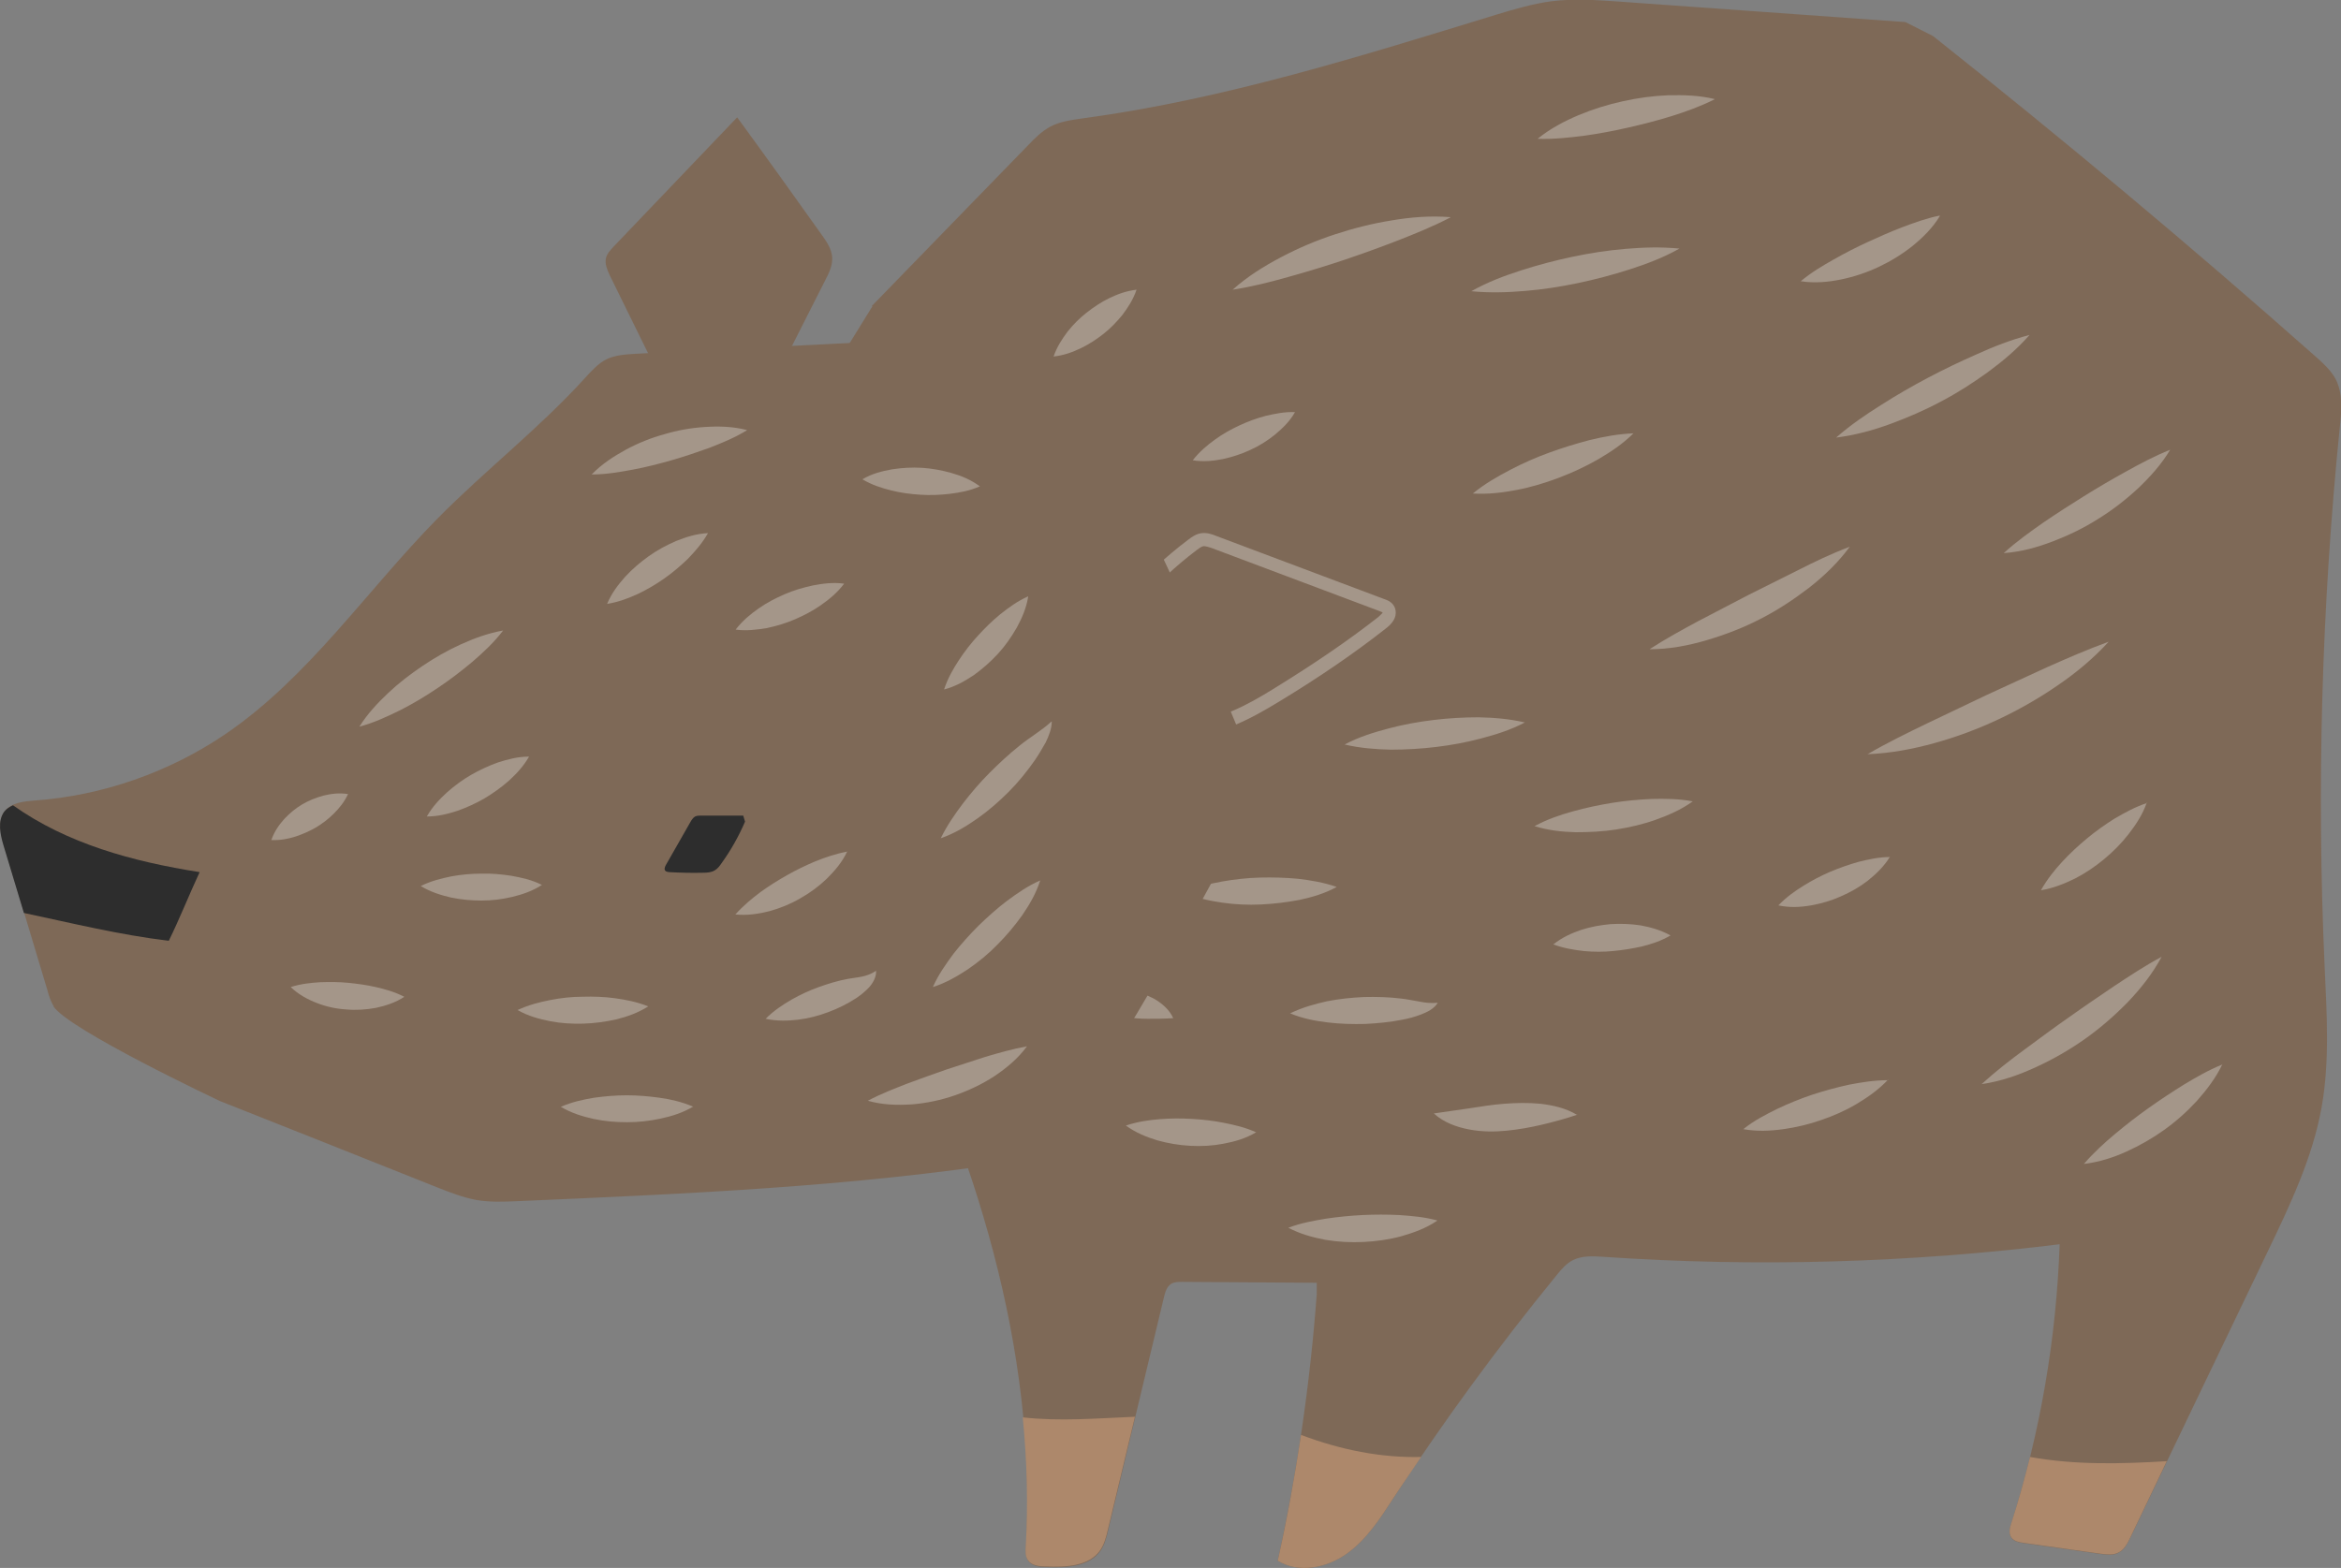
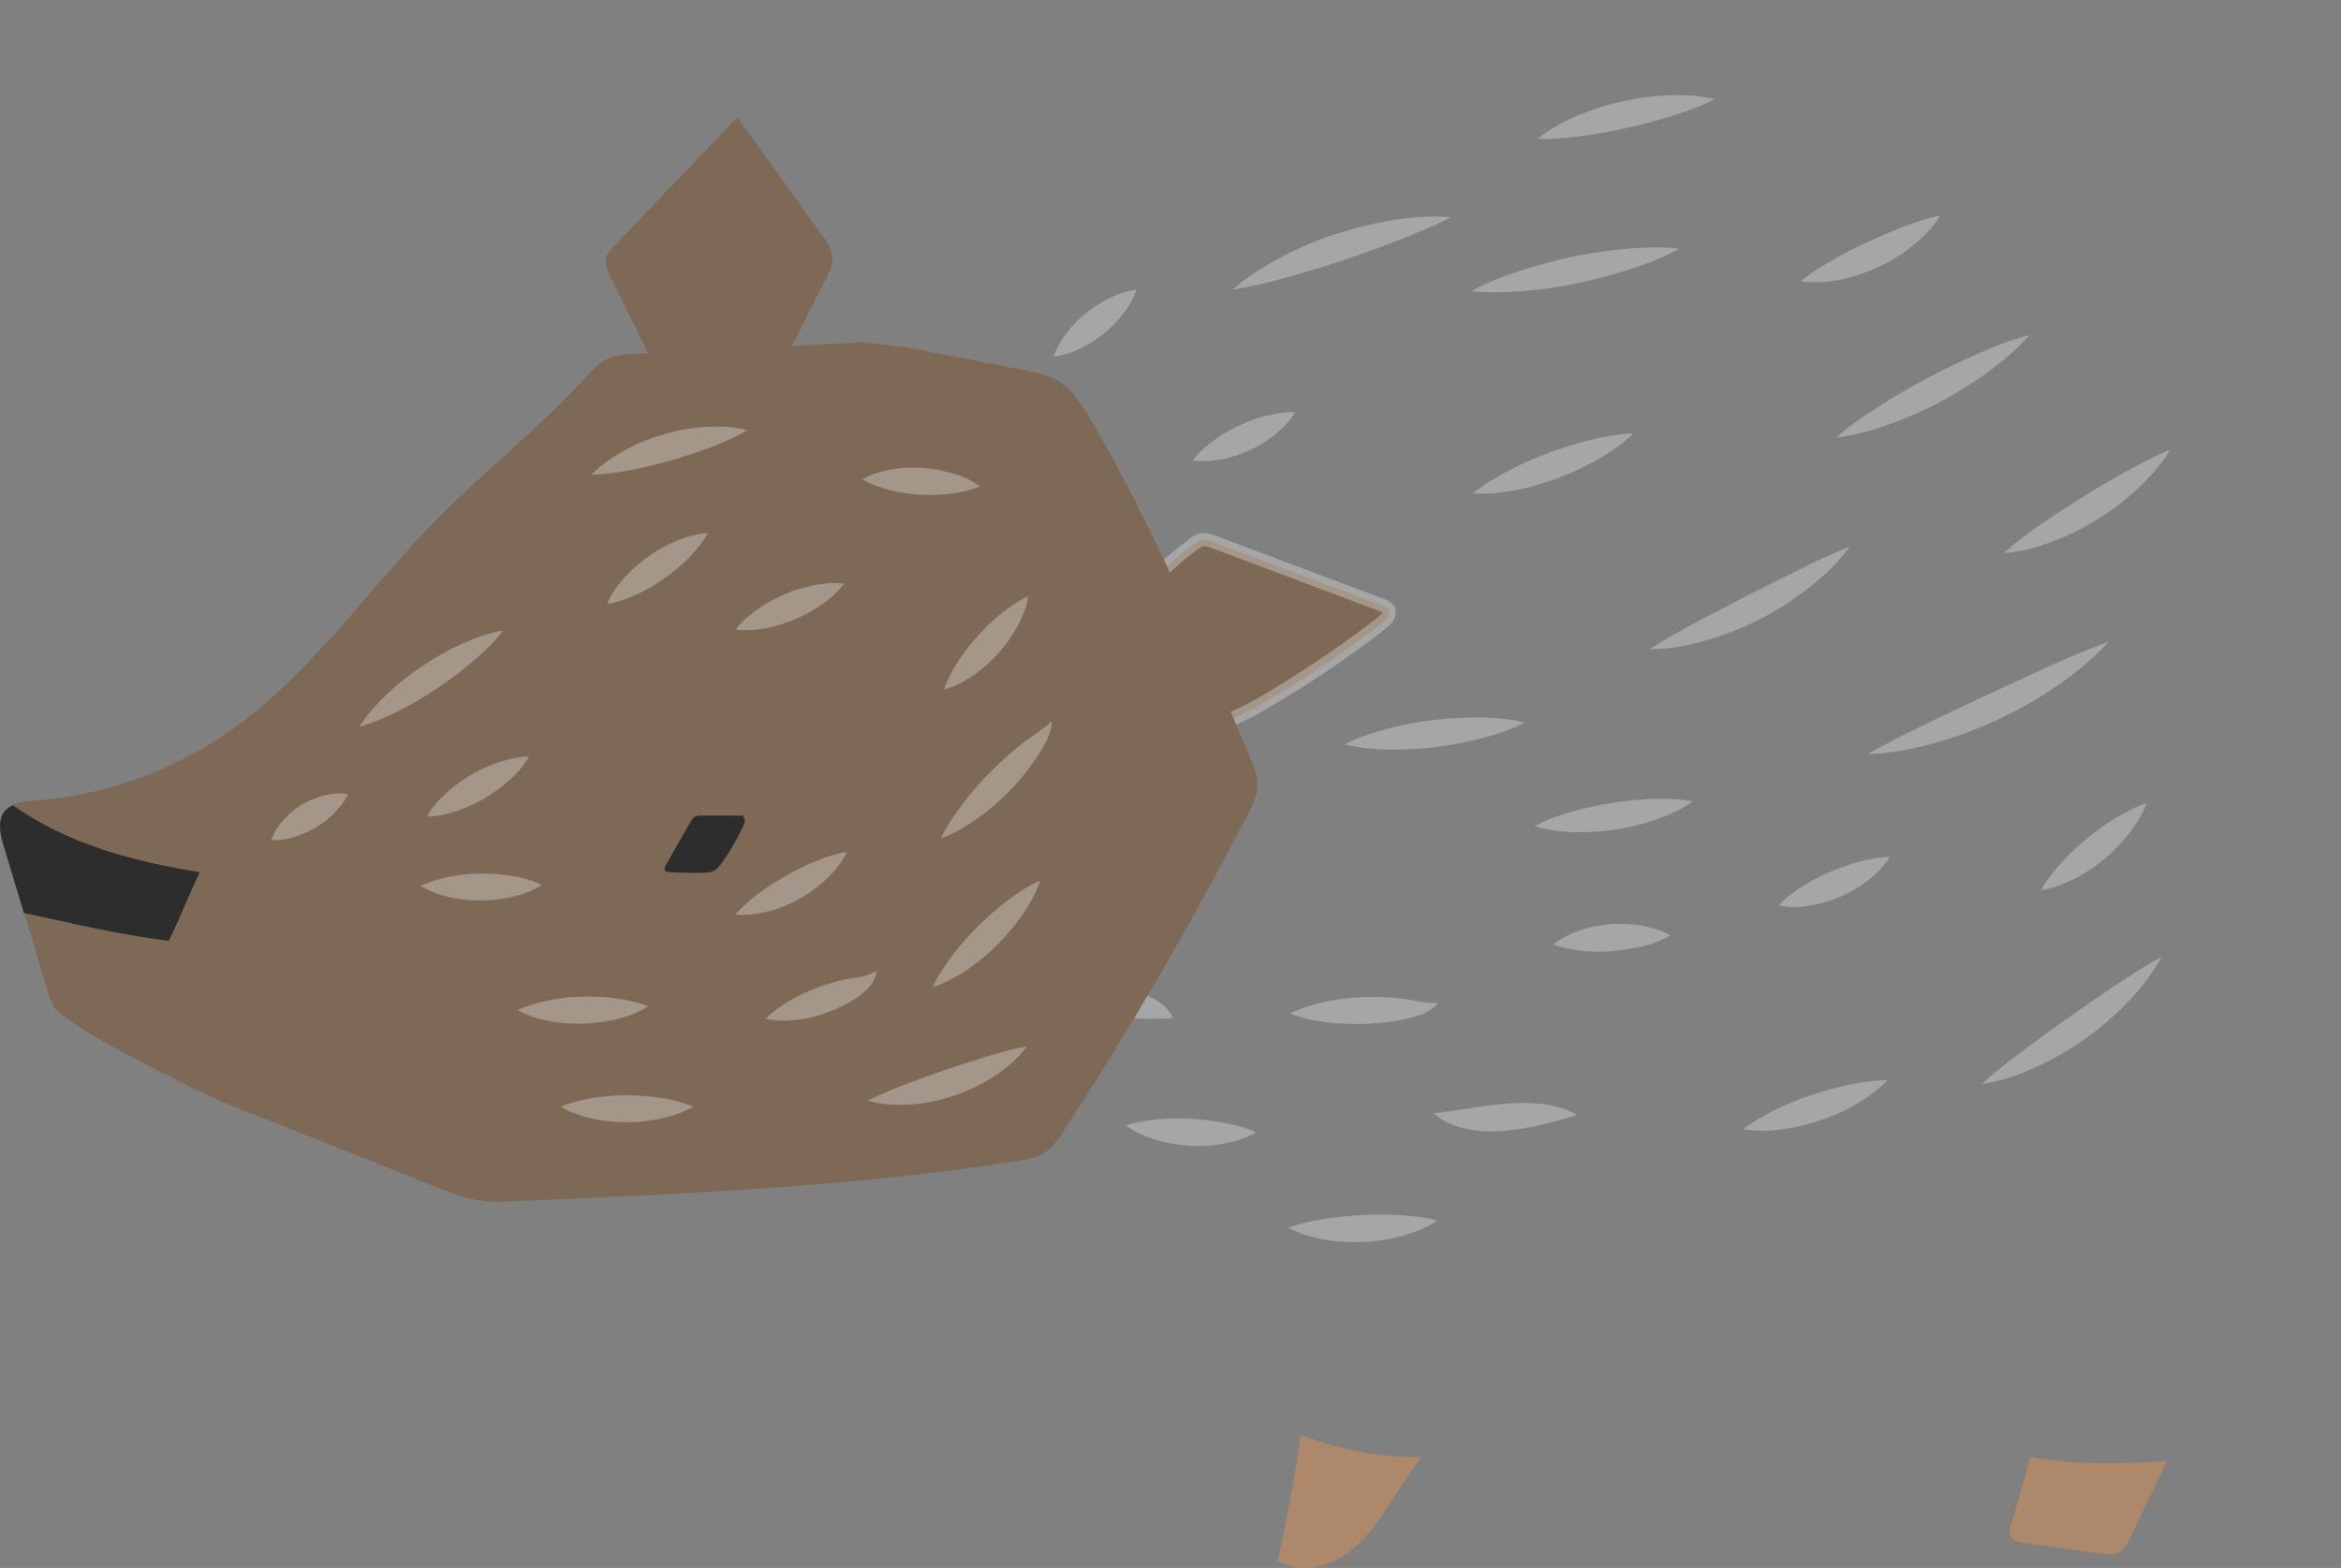
<svg xmlns="http://www.w3.org/2000/svg" width="77.39" height="51.85" viewBox="0 0 77.39 51.85">
  <rect x="0" y="0" width="77.39" height="51.85" fill="#808080" stroke="none" />
  <defs>
    <style>
      .cls-1 {
        fill: #7e6957;
      }

      .cls-2, .cls-3 {
        mix-blend-mode: soft-light;
        opacity: .3;
      }

      .cls-4 {
        fill: #ad886b;
      }

      .cls-5 {
        isolation: isolate;
      }

      .cls-6, .cls-3 {
        fill: #fff;
      }

      .cls-7 {
        fill: #2d2d2d;
      }
    </style>
  </defs>
  <g class="cls-5">
    <g id="_レイヤー_2" data-name="レイヤー 2">
      <g id="img">
        <g>
          <g>
-             <path class="cls-1" d="M28.82,10.12c1.73-1.78,3.45-3.55,5.18-5.33.21-.22.43-.44.7-.59.34-.19.73-.23,1.12-.29,4.66-.63,9.16-2.05,13.66-3.43.6-.18,1.2-.36,1.82-.44.73-.09,1.46-.04,2.19.01,3.17.23,6.34.45,9.5.68l.91.46c4.31,3.42,8.53,6.95,12.65,10.6.25.22.5.45.66.74.25.48.2,1.06.14,1.6-.6,5.93-.77,11.9-.5,17.86.07,1.54.17,3.1-.1,4.62-.3,1.68-1.05,3.25-1.79,4.79-1.51,3.15-3.02,6.29-4.53,9.44-.1.21-.21.43-.42.52-.17.08-.37.05-.56.03l-2.55-.36c-.15-.02-.31-.05-.4-.17-.11-.14-.06-.34,0-.51.95-2.98,1.48-6.09,1.59-9.22h.13c-5.05.63-10.16.78-15.23.43-.34-.02-.69-.04-.99.11-.22.11-.39.31-.55.51-1.92,2.35-3.72,4.81-5.38,7.35-.44.68-.89,1.38-1.55,1.85-.66.47-1.59.66-2.28.23.64-2.9,1.07-5.86,1.29-8.82v-.37c-1.47-.01-2.96-.02-4.45-.03-.13,0-.26,0-.37.07-.14.09-.19.27-.23.43l-1.85,7.73c-.05.22-.11.45-.24.65-.37.55-1.15.58-1.81.55-.22,0-.47-.03-.59-.21-.09-.13-.08-.3-.07-.46.37-6.57-1.71-13.06-4.61-18.96-.31-.63-.63-1.25-.77-1.94-.14-.69-.1-1.39-.08-2.09.12-5.36-1.35-10.7-.85-16.04l1.23-1.99Z" />
            <path class="cls-4" d="M71.63,48.32c-.4.84-.8,1.67-1.2,2.51-.1.21-.21.43-.42.52-.17.08-.37.05-.56.03-.85-.12-1.7-.24-2.55-.36-.15-.02-.31-.05-.4-.17-.11-.14-.06-.34,0-.51.23-.71.43-1.44.61-2.16,1.5.27,3.01.23,4.51.14Z" />
-             <path class="cls-4" d="M37.52,46.85c-.3,1.25-.6,2.5-.9,3.75-.05.22-.11.45-.24.65-.37.55-1.15.58-1.81.55-.22,0-.47-.03-.59-.21-.09-.13-.08-.3-.07-.46.08-1.42.04-2.84-.1-4.26,1.24.14,2.47.03,3.71-.02Z" />
            <path class="cls-4" d="M46.98,48.18c-.3.45-.61.89-.91,1.35-.44.68-.89,1.38-1.55,1.85-.66.47-1.59.66-2.28.23.31-1.38.56-2.77.77-4.16,1.32.5,2.65.76,3.97.73Z" />
            <g class="cls-2">
              <path class="cls-6" d="M56.7,3.28c-.52-.13-1.04-.14-1.55-.13-.51.02-1.02.09-1.51.2-.5.11-.98.26-1.46.46-.47.2-.93.44-1.35.78.53.02,1.04-.04,1.53-.1.5-.07.98-.16,1.46-.27.48-.11.96-.23,1.44-.38.48-.15.95-.32,1.43-.56Z" />
              <path class="cls-6" d="M55.52,8.22c-.61-.06-1.2-.04-1.79.01-.59.05-1.17.14-1.74.26-.57.12-1.14.27-1.7.45-.56.18-1.12.39-1.65.69.61.06,1.2.04,1.79-.01.59-.05,1.17-.14,1.74-.26.57-.12,1.14-.27,1.7-.45.56-.18,1.12-.39,1.65-.69Z" />
              <path class="cls-6" d="M47.94,7.18c-.66-.05-1.3,0-1.94.11-.63.1-1.26.26-1.87.46-.61.2-1.2.45-1.77.75-.57.3-1.12.64-1.61,1.08.65-.1,1.27-.26,1.87-.43.61-.17,1.2-.35,1.8-.55.59-.2,1.18-.41,1.77-.64.59-.23,1.18-.47,1.76-.77Z" />
              <path class="cls-6" d="M37.57,9.58c-.34.04-.63.15-.9.28-.27.13-.52.3-.75.48-.23.18-.44.39-.63.63-.18.24-.35.5-.46.82.35-.04.64-.15.91-.28.27-.13.51-.29.74-.47.23-.18.43-.39.62-.62.18-.24.35-.49.47-.83Z" />
              <path class="cls-6" d="M42.84,13.63c-.36-.02-.68.05-.99.12-.31.08-.6.19-.88.32-.28.13-.55.28-.81.47-.26.19-.5.39-.73.68.36.06.69.02,1-.04.32-.07.62-.17.9-.3.29-.13.56-.3.81-.5.25-.21.49-.43.67-.75Z" />
              <path class="cls-6" d="M54,14.33c-.51.02-.98.11-1.44.22-.46.12-.91.26-1.35.42-.44.16-.87.35-1.29.57-.42.22-.84.46-1.23.78.51.03.99-.03,1.46-.12.47-.09.93-.23,1.38-.4.45-.17.88-.37,1.3-.61.41-.24.82-.51,1.18-.87Z" />
              <path class="cls-6" d="M64.12,7.13c-.45.09-.85.24-1.25.39-.39.15-.77.32-1.14.49-.37.17-.74.36-1.11.57-.37.21-.73.42-1.09.72.46.07.9.03,1.34-.06.43-.09.85-.23,1.25-.42.4-.19.77-.42,1.11-.69.34-.28.66-.59.9-.99Z" />
              <path class="cls-6" d="M67.08,11.08c-.61.16-1.17.38-1.72.63-.55.24-1.09.5-1.62.78-.53.28-1.05.58-1.55.9-.51.32-1.01.66-1.49,1.08.63-.08,1.22-.24,1.79-.45.57-.21,1.13-.45,1.67-.74.54-.28,1.05-.61,1.55-.97.49-.36.96-.75,1.38-1.23Z" />
              <path class="cls-6" d="M61.15,18.08c-.61.23-1.17.5-1.72.78l-1.64.82c-.54.28-1.08.56-1.63.85-.54.29-1.09.59-1.63.94.65,0,1.28-.12,1.89-.3.61-.18,1.21-.41,1.77-.7.57-.29,1.1-.64,1.61-1.03.5-.39.97-.84,1.35-1.36Z" />
              <path class="cls-6" d="M71.75,14.87c-.53.21-1.01.47-1.48.73-.47.26-.93.53-1.38.81-.45.28-.9.57-1.34.87-.44.31-.88.62-1.31,1.01.57-.04,1.11-.19,1.63-.39.52-.2,1.02-.44,1.49-.74.47-.29.91-.63,1.32-1.01.4-.38.78-.8,1.07-1.29Z" />
              <path class="cls-6" d="M69.71,21.22c-.71.26-1.38.55-2.05.85l-1.98.91-1.97.94c-.66.32-1.32.64-1.97,1.02.76-.03,1.5-.17,2.22-.37.72-.2,1.42-.46,2.1-.78.68-.32,1.33-.69,1.94-1.11.62-.42,1.2-.9,1.71-1.46Z" />
              <path class="cls-6" d="M55.96,26.5c-.47-.09-.92-.09-1.36-.08-.44.02-.88.06-1.31.13-.43.07-.86.16-1.29.28-.43.12-.85.26-1.27.49.46.14.91.19,1.36.2.45,0,.9-.02,1.34-.09.44-.07.88-.17,1.3-.32.42-.15.84-.33,1.23-.61Z" />
              <path class="cls-6" d="M50.41,23.89c-.52-.12-1.03-.16-1.53-.17-.51,0-1.01.03-1.5.09-.5.06-.99.15-1.48.28-.49.13-.98.28-1.45.53.52.12,1.03.16,1.53.17.51,0,1.01-.03,1.5-.09.5-.06.99-.15,1.48-.28.49-.13.98-.28,1.45-.53Z" />
              <path class="cls-6" d="M42.96,22.17c-.36-.2-.73-.3-1.1-.39-.37-.08-.74-.12-1.11-.13-.37-.01-.74,0-1.11.06-.37.06-.75.14-1.12.31.36.2.73.31,1.1.39.37.08.74.12,1.11.13.37.01.74,0,1.11-.06.37-.06.75-.14,1.12-.31Z" />
-               <path class="cls-6" d="M44.19,29.33c-.43-.15-.86-.22-1.28-.27-.42-.04-.84-.05-1.26-.04-.42.01-.84.06-1.25.13-.42.08-.84.17-1.26.36.42.19.85.28,1.27.34.42.06.85.08,1.27.06.42-.02.85-.07,1.27-.15.42-.09.84-.21,1.24-.43Z" />
              <path class="cls-6" d="M47.53,33.16c-.23.02-.41,0-.61-.04-.19-.03-.41-.08-.61-.1-.41-.05-.82-.06-1.22-.05-.41.02-.81.06-1.22.14-.4.09-.81.2-1.22.4.41.17.82.25,1.24.3.41.05.83.06,1.24.05.41-.02.82-.06,1.23-.14.21-.04.4-.09.61-.17.21-.08.44-.19.56-.39Z" />
              <path class="cls-6" d="M55.22,30.93c-.33-.18-.66-.27-.99-.33-.33-.05-.66-.06-.99-.04-.33.03-.66.09-.97.19-.32.11-.63.25-.92.48.35.13.68.18,1.01.22.33.03.65.03.96,0,.32-.03.63-.08.95-.15.32-.08.64-.18.96-.37Z" />
              <path class="cls-6" d="M62.49,28.34c-.38,0-.72.08-1.05.16-.32.09-.63.2-.94.33-.3.13-.59.28-.88.46-.29.18-.57.38-.83.65.38.08.73.06,1.08,0,.34-.06.68-.16.99-.3.32-.14.62-.31.89-.52.27-.22.53-.46.73-.79Z" />
              <path class="cls-6" d="M70.99,26.55c-.4.13-.74.32-1.07.51-.32.2-.63.42-.92.66-.29.24-.56.49-.82.77-.26.28-.5.58-.71.95.42-.07.78-.22,1.13-.39.35-.18.67-.4.96-.64.3-.25.57-.52.81-.83.24-.31.46-.64.6-1.04Z" />
              <path class="cls-6" d="M71.46,31.64c-.56.3-1.07.64-1.57.97-.5.34-.99.67-1.48,1.02-.49.34-.97.7-1.46,1.06-.49.36-.97.73-1.44,1.16.63-.09,1.23-.3,1.79-.56.57-.26,1.11-.57,1.62-.93.51-.36.98-.77,1.42-1.22.43-.45.82-.94,1.12-1.5Z" />
              <path class="cls-6" d="M62.42,35.72c-.46,0-.88.07-1.3.15-.41.09-.81.2-1.21.33-.39.13-.78.29-1.16.47-.38.19-.76.38-1.12.67.46.08.89.06,1.32,0,.43-.06.85-.16,1.25-.3.41-.14.8-.31,1.17-.53.37-.22.73-.47,1.05-.81Z" />
              <path class="cls-6" d="M52.14,36.87c-.38-.23-.8-.32-1.21-.37-.41-.04-.82-.03-1.21,0-.39.03-.76.09-1.14.15l-1.18.17c.33.3.75.45,1.17.53.42.08.84.08,1.24.04.4-.04.79-.11,1.17-.2.38-.09.75-.19,1.17-.33Z" />
              <path class="cls-6" d="M47.52,40.36c-.44-.12-.85-.15-1.26-.18-.41-.02-.81-.02-1.22,0-.4.02-.81.06-1.21.12-.41.07-.82.14-1.24.3.4.21.81.32,1.23.4.42.07.84.09,1.26.07.42-.02.84-.08,1.25-.19.41-.12.81-.26,1.19-.52Z" />
              <path class="cls-6" d="M41.54,37.45c-.37-.17-.73-.25-1.08-.32-.35-.07-.71-.11-1.06-.13-.35-.02-.71-.02-1.07.01-.36.03-.72.08-1.11.21.33.24.68.38,1.04.49.36.1.72.16,1.09.18.37.02.74,0,1.1-.07.37-.07.73-.17,1.08-.38Z" />
              <path class="cls-6" d="M38.79,33.68c-.13-.3-.39-.51-.65-.66-.27-.14-.54-.23-.81-.28-.27-.05-.53-.07-.79-.07-.26,0-.52,0-.85.02.14.3.39.51.66.65.27.14.54.23.81.28.27.05.53.07.78.07.26,0,.52,0,.84-.02Z" />
-               <path class="cls-6" d="M73.47,35.2c-.47.19-.88.43-1.28.67-.4.25-.78.5-1.16.77-.38.27-.74.55-1.1.85-.36.3-.71.62-1.04,1,.5-.06.97-.21,1.41-.41.44-.2.86-.44,1.25-.72.39-.28.75-.6,1.08-.96.32-.36.62-.75.84-1.21Z" />
            </g>
          </g>
          <g>
            <g>
              <path class="cls-1" d="M37.45,19.86c.59-.68,1.25-1.29,1.97-1.83.1-.08.21-.15.34-.17.12-.02.25.03.37.07,1.85.7,3.71,1.39,5.56,2.09.09.03.18.07.22.15.08.15-.07.32-.2.42-1.13.88-2.32,1.68-3.54,2.42-.88.54-1.84,1.07-2.87,1.06-.51,0-1.01-.14-1.5-.28l-.33-3.94Z" />
              <path class="cls-3" d="M39.31,24.3c1.08,0,2.05-.54,2.96-1.09,1.37-.83,2.53-1.63,3.56-2.44.4-.31.32-.59.27-.7-.08-.17-.25-.23-.34-.26l-5.56-2.09c-.12-.05-.29-.11-.47-.09-.18.02-.32.12-.44.21-.73.55-1.4,1.17-2,1.86l.34.29c.58-.66,1.23-1.27,1.93-1.8.08-.06.16-.12.23-.13.07,0,.17.03.26.06l5.56,2.09c.06.02.09.04.1.05h0s-.05.06-.14.14c-1.02.8-2.17,1.58-3.52,2.41-.85.52-1.76,1.02-2.73,1.02h-.03v.45h.03Z" />
            </g>
            <path class="cls-1" d="M26.07,11.66l1.22-2.41c.12-.23.24-.48.22-.75-.02-.26-.17-.49-.32-.7-.93-1.31-1.87-2.62-2.82-3.92-1.36,1.42-2.72,2.85-4.08,4.27-.11.12-.23.24-.26.4-.04.19.05.38.13.56.51,1.04,1.03,2.09,1.54,3.13l4.36-.59Z" />
            <path class="cls-1" d="M1.78,33.28c-.11-.17-.17-.37-.22-.56-.48-1.59-.95-3.17-1.43-4.76-.11-.37-.21-.81.02-1.13.22-.29.64-.33,1.01-.36,2.23-.16,4.42-.93,6.27-2.18,2.77-1.88,4.68-4.75,7.03-7.14,1.58-1.6,3.36-2.98,4.87-4.64.22-.24.44-.49.72-.63.29-.14.63-.16.95-.18,2.5-.13,5.01-.25,7.51-.38l1.43.16c1.29.25,2.59.5,3.88.75.41.08.84.16,1.2.39.44.28.73.74,1,1.19,2.1,3.58,3.71,7.42,5.31,11.26.12.29.25.6.24.92,0,.33-.17.64-.32.94-1.85,3.58-3.88,7.07-6.07,10.45-.18.28-.37.56-.65.74-.28.18-.61.23-.93.28-5.45.85-10.97,1.08-16.48,1.32-.46.02-.93.04-1.38-.04-.43-.08-.84-.24-1.25-.4-2.41-.96-4.81-1.92-7.22-2.87,0,0-5.03-2.37-5.51-3.14Z" />
            <g class="cls-2">
              <path class="cls-6" d="M33.99,19.72c-.36.16-.64.37-.92.59-.27.22-.51.46-.74.71-.23.25-.44.52-.63.81-.19.29-.37.6-.49.97.38-.1.69-.28.99-.48.29-.21.55-.44.79-.7.24-.26.44-.55.62-.86.17-.31.32-.65.38-1.03Z" />
              <path class="cls-6" d="M34.76,23.86c-.35.32-.72.52-1.07.81-.35.28-.67.58-.98.89-.31.31-.6.65-.87,1-.27.36-.53.73-.74,1.16.46-.16.85-.4,1.22-.66.37-.26.71-.56,1.03-.88.32-.32.6-.67.86-1.04.13-.19.24-.38.36-.59.1-.21.2-.45.2-.69Z" />
              <path class="cls-6" d="M28.02,28.16c-.39.07-.73.19-1.06.32-.33.14-.64.29-.94.46-.3.17-.59.35-.88.56-.28.21-.56.44-.83.74.4.04.77-.02,1.13-.11.36-.1.7-.24,1.01-.42.32-.18.62-.4.88-.65.26-.26.51-.54.68-.91Z" />
              <path class="cls-6" d="M28.95,32.11c-.32.21-.6.2-.92.26-.33.06-.65.16-.96.27-.31.11-.61.25-.91.42-.29.17-.58.36-.85.63.38.08.73.07,1.07.03.34-.04.68-.13,1-.25.32-.12.63-.27.92-.46.15-.1.3-.22.44-.37.13-.15.24-.35.22-.55Z" />
              <path class="cls-6" d="M34.4,29.11c-.42.18-.77.43-1.11.68-.33.25-.64.53-.94.82-.29.29-.57.6-.83.93-.25.34-.5.69-.68,1.1.44-.14.81-.36,1.16-.59.35-.24.68-.51.97-.81.3-.3.57-.62.82-.97.24-.35.46-.72.6-1.16Z" />
              <path class="cls-6" d="M33.95,34.6c-.49.09-.94.22-1.38.35-.44.14-.87.28-1.29.42-.43.15-.85.3-1.28.46-.43.17-.86.33-1.31.57.48.14.97.15,1.46.12.48-.04.96-.14,1.42-.3.46-.16.9-.37,1.3-.63.4-.27.78-.58,1.08-.99Z" />
              <path class="cls-6" d="M22.9,36.59c-.38-.16-.74-.24-1.1-.29-.36-.05-.72-.08-1.08-.08-.36,0-.72.03-1.08.08-.36.06-.73.14-1.1.3.35.21.72.32,1.08.4.37.08.74.11,1.11.11.37,0,.74-.04,1.11-.12.37-.08.73-.19,1.08-.4Z" />
              <path class="cls-6" d="M21.43,33.28c-.37-.15-.74-.22-1.1-.27-.36-.05-.72-.06-1.07-.05-.36,0-.71.04-1.07.11-.36.07-.71.16-1.08.33.35.2.72.3,1.08.37.36.07.73.09,1.09.08.36-.01.73-.06,1.09-.14.36-.09.71-.21,1.06-.43Z" />
              <path class="cls-6" d="M17.91,29.26c-.34-.17-.68-.24-1.01-.3-.33-.05-.66-.08-.99-.07-.33,0-.66.03-.99.09-.33.07-.67.15-1.01.32.33.2.66.3,1,.38.34.07.67.1,1.01.1.34,0,.67-.04,1.01-.12.33-.08.67-.19.99-.4Z" />
-               <path class="cls-6" d="M13.36,32.96c-.33-.17-.64-.25-.94-.32-.31-.07-.61-.11-.91-.14-.3-.03-.61-.03-.92-.02-.31.02-.63.05-.98.16.26.25.56.41.87.53.31.12.63.19.96.21.32.03.65.01.98-.05.32-.07.65-.17.95-.37Z" />
              <path class="cls-6" d="M17.49,25.02c-.38,0-.7.09-1.02.19-.31.11-.61.25-.89.41-.28.16-.55.36-.8.58-.25.23-.48.47-.67.8.38,0,.71-.09,1.02-.19.31-.11.61-.25.89-.41.28-.17.55-.36.8-.58.25-.23.48-.47.67-.8Z" />
              <path class="cls-6" d="M16.63,20.85c-.5.09-.96.26-1.4.46-.44.2-.86.44-1.26.71-.4.27-.78.56-1.13.89-.35.33-.69.69-.96,1.12.49-.13.93-.34,1.36-.55.43-.22.83-.46,1.23-.73.39-.26.77-.55,1.14-.86.36-.31.72-.64,1.03-1.05Z" />
              <path class="cls-6" d="M11.51,26.26c-.3-.05-.57-.01-.82.05-.25.07-.48.16-.7.29-.22.13-.41.29-.59.48-.17.19-.33.41-.43.7.31.01.56-.04.81-.12.24-.08.46-.18.67-.3.21-.13.4-.27.58-.45.18-.18.35-.38.48-.66Z" />
              <path class="cls-6" d="M23.4,17.63c-.39.02-.72.13-1.05.26-.32.14-.62.3-.9.5-.28.2-.54.42-.78.68-.23.26-.45.54-.6.9.38-.06.71-.19,1.02-.33.31-.15.6-.32.87-.51.27-.19.53-.41.78-.65.24-.25.47-.51.66-.84Z" />
              <path class="cls-6" d="M27.9,19.3c-.37-.05-.71,0-1.03.06-.32.07-.63.16-.93.29-.3.13-.59.28-.86.47-.27.19-.53.4-.76.7.37.05.71,0,1.03-.05.32-.07.63-.16.93-.29.3-.13.59-.28.86-.47.27-.19.53-.4.76-.7Z" />
              <path class="cls-6" d="M32.39,16.08c-.3-.22-.62-.35-.94-.44-.32-.09-.65-.15-.97-.17-.33-.02-.66,0-.99.05-.33.06-.66.14-.98.33.32.19.64.29.96.37.32.08.64.12.96.14.32.02.64.01.97-.03.33-.04.66-.1,1-.25Z" />
              <path class="cls-6" d="M24.69,14.22c-.47-.12-.93-.13-1.39-.1-.46.03-.91.11-1.34.24-.44.12-.86.29-1.27.51-.4.22-.79.47-1.13.82.48,0,.92-.08,1.36-.16.43-.08.86-.19,1.28-.31.42-.12.83-.26,1.25-.41.41-.16.83-.33,1.24-.58Z" />
            </g>
            <path class="cls-7" d="M5.58,31.11c-1.6-.19-3.19-.58-4.79-.92-.22-.74-.45-1.48-.67-2.22-.11-.37-.21-.81.02-1.13.08-.1.18-.16.29-.21,1.79,1.27,3.95,1.86,6.17,2.21-.35.75-.66,1.54-1.02,2.27Z" />
            <path class="cls-7" d="M24.56,26.97c-.46,0-.92,0-1.37,0-.07,0-.15,0-.21.03-.07.04-.12.12-.16.19-.27.47-.54.95-.81,1.42-.03.06-.06.13-.02.18.03.04.08.04.13.05.38.02.76.03,1.13.02.13,0,.27-.01.38-.08.09-.05.16-.14.22-.23.31-.43.57-.89.78-1.38l-.06-.2Z" />
          </g>
        </g>
      </g>
    </g>
  </g>
</svg>